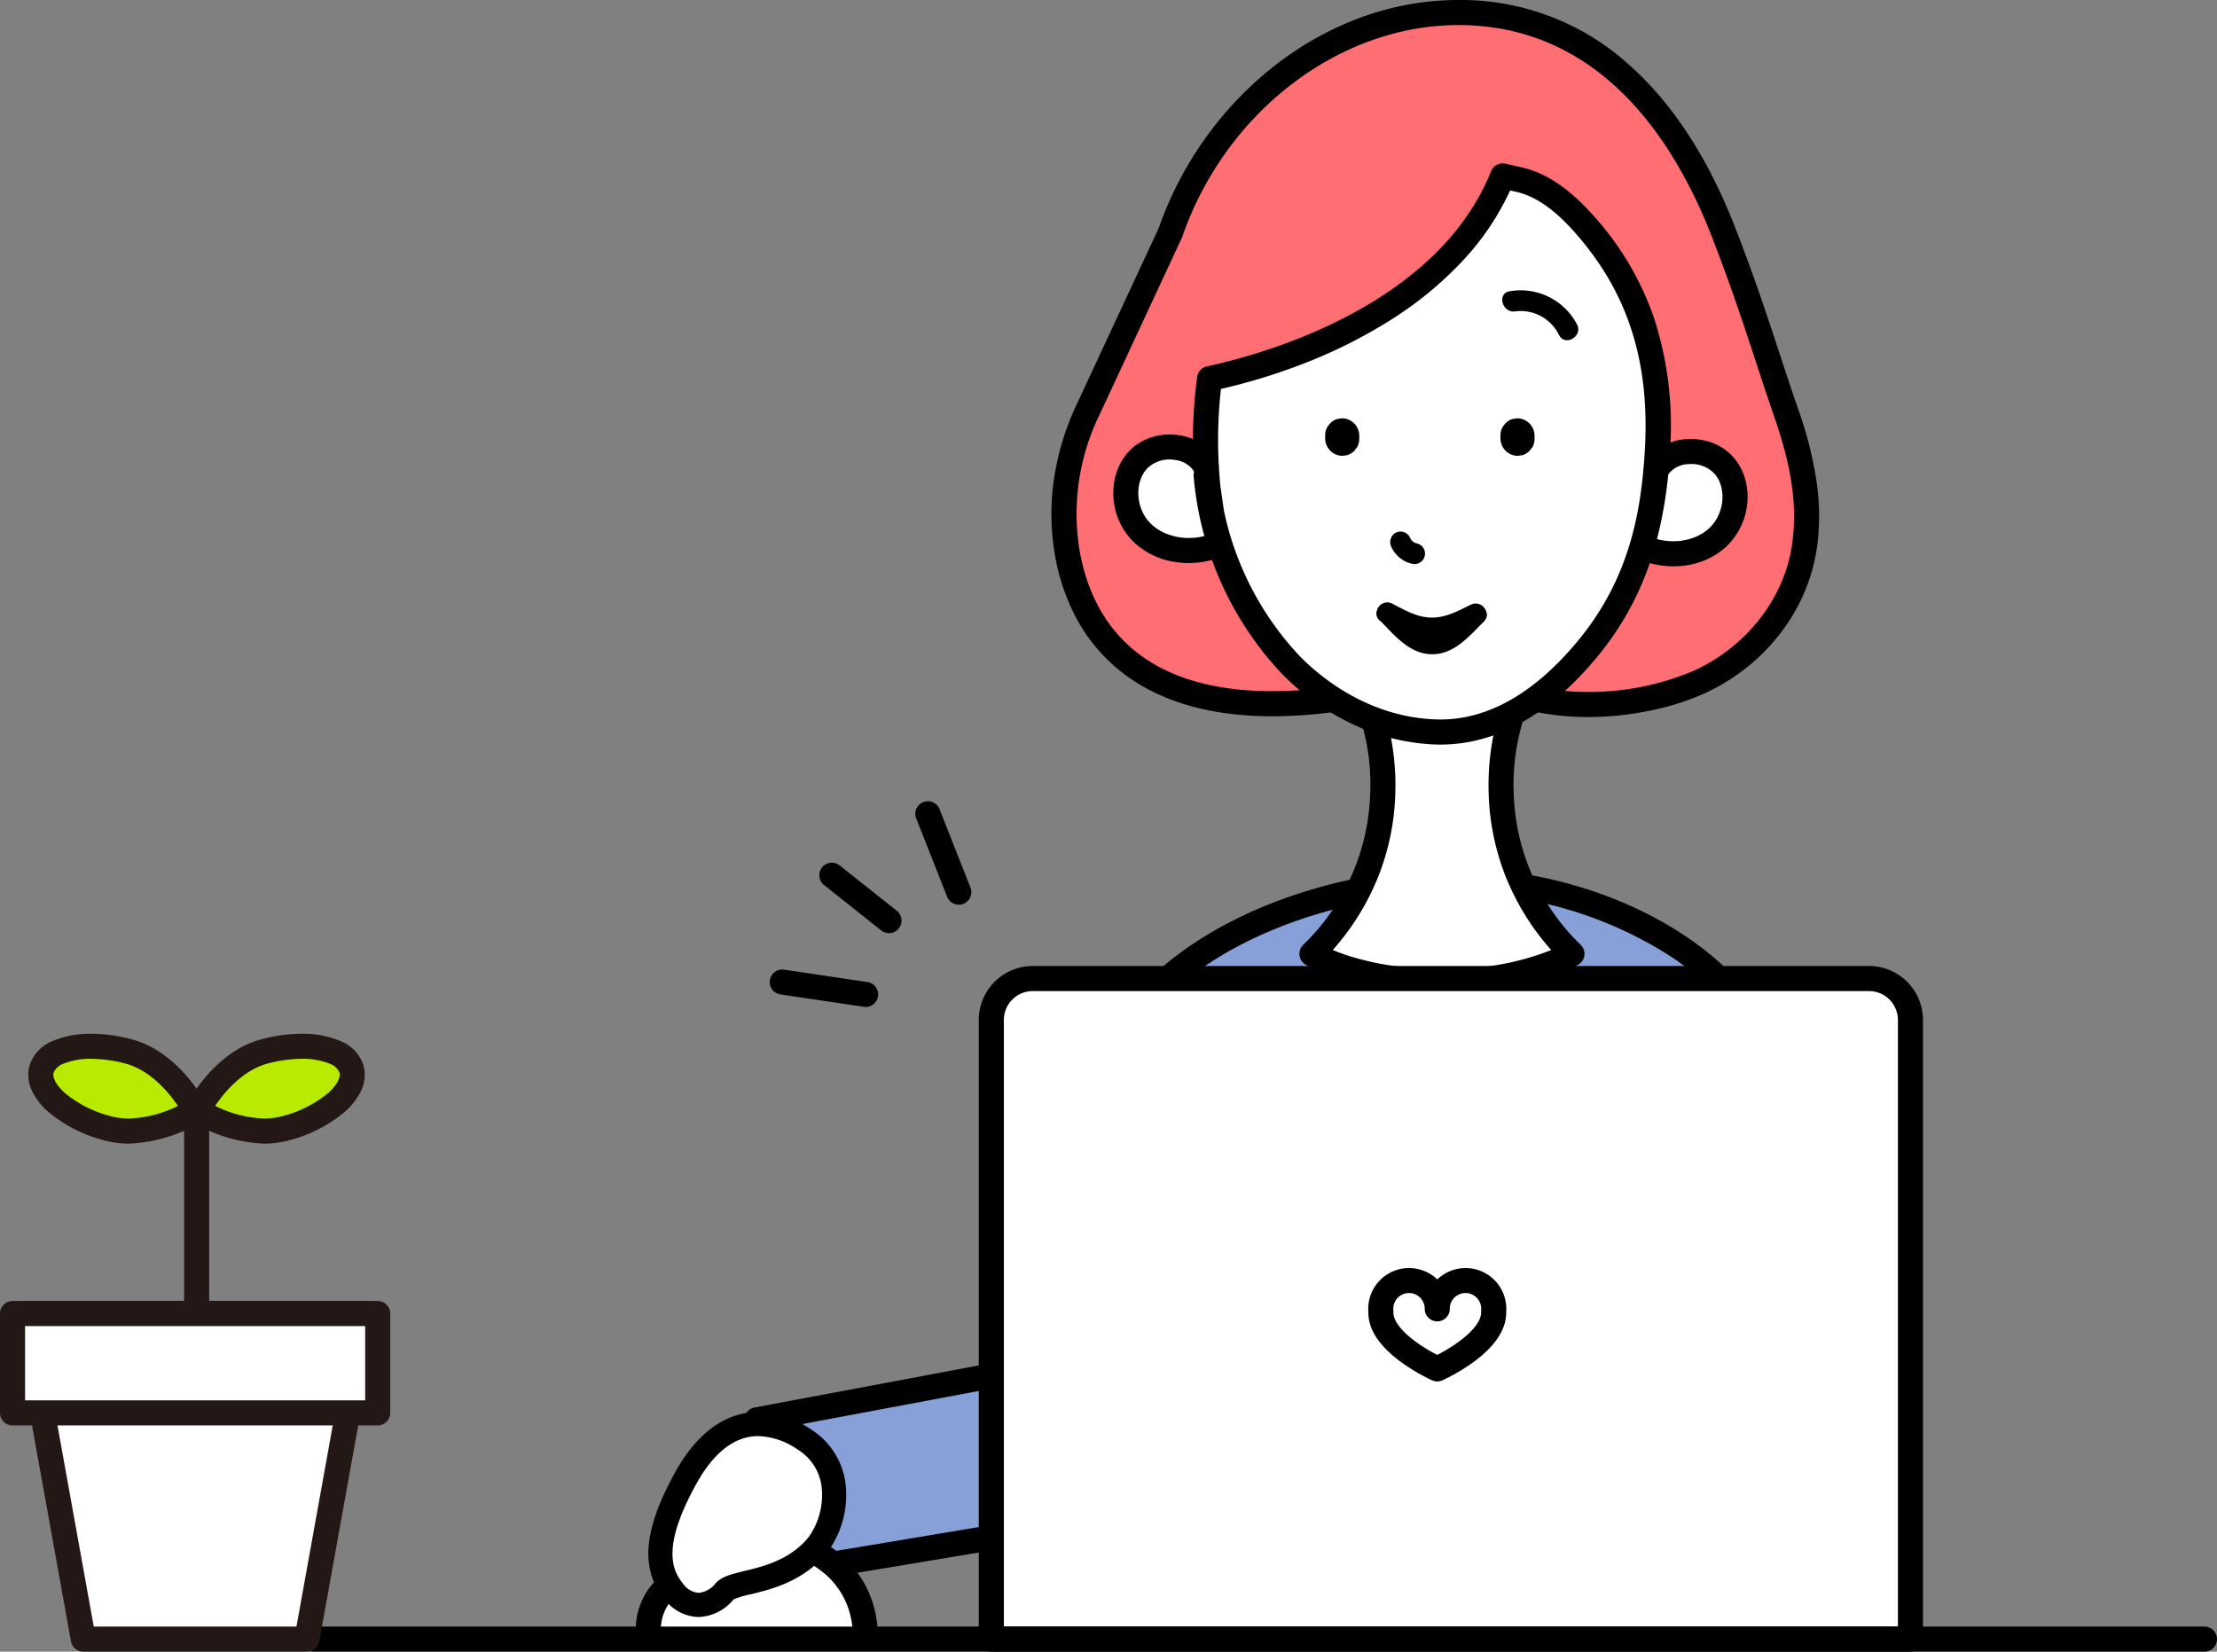
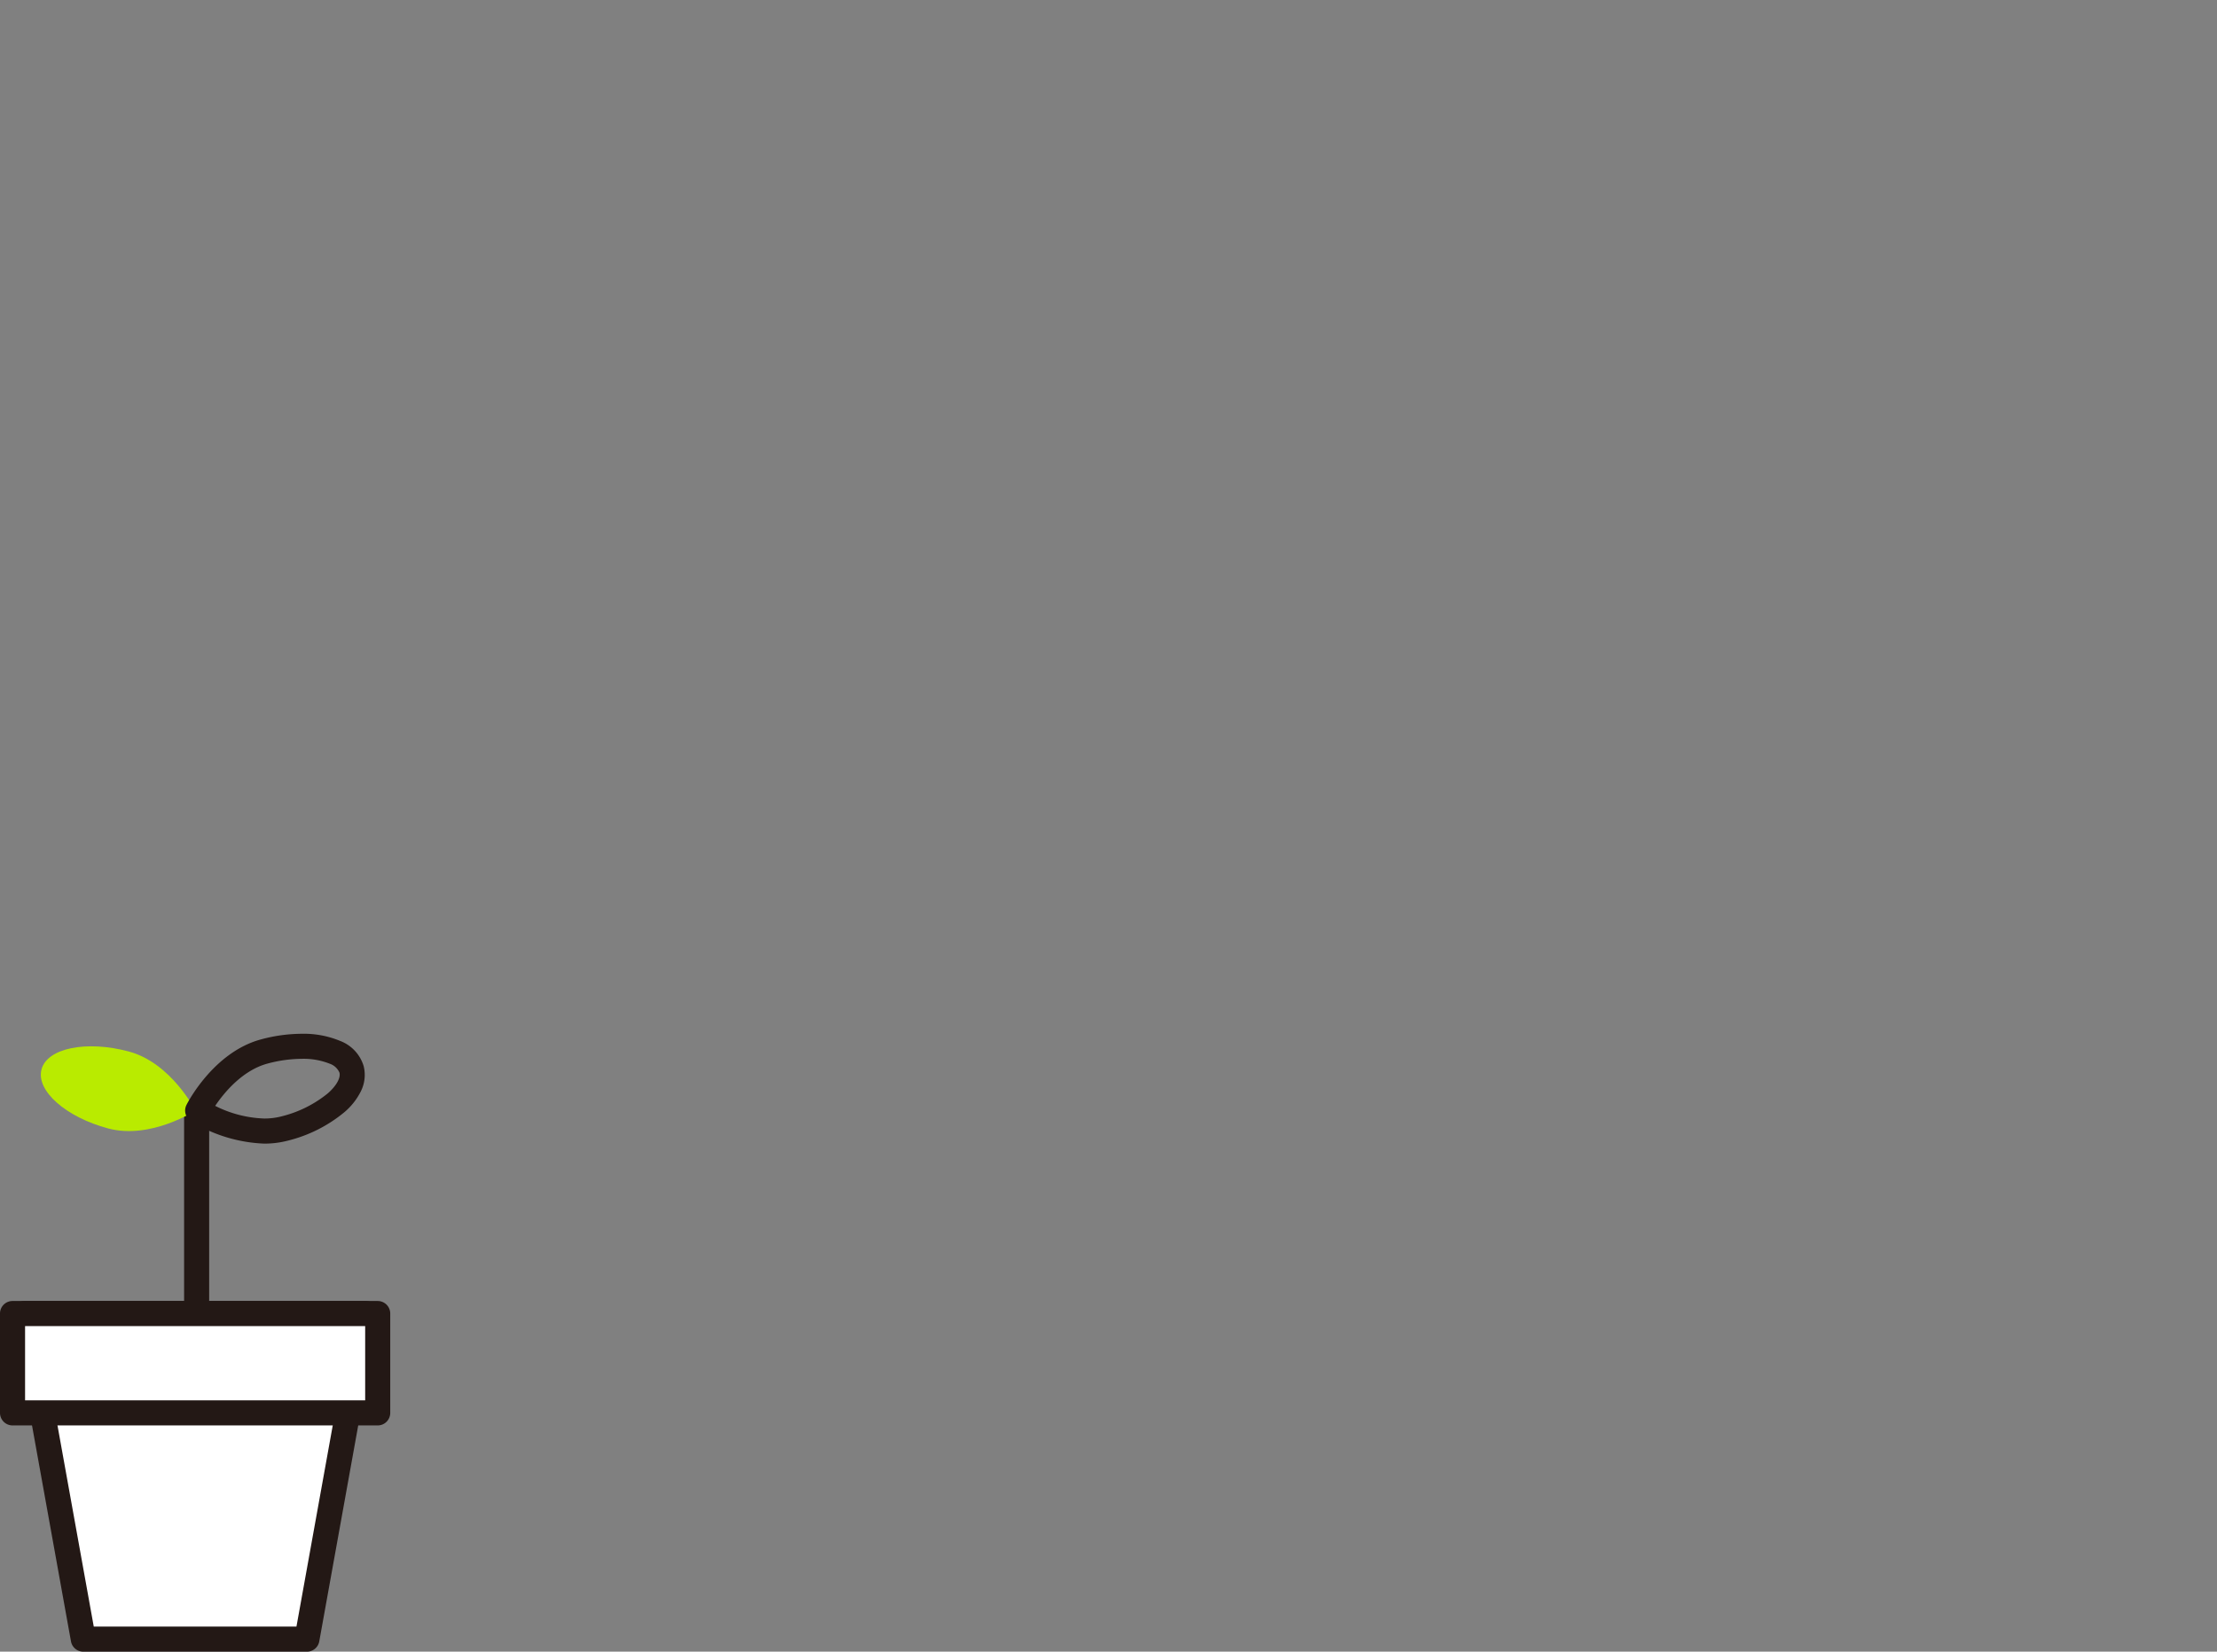
<svg xmlns="http://www.w3.org/2000/svg" width="375.96" height="280.109" viewBox="0 0 375.96 280.109">
  <rect x="0" y="0" width="375.96" height="280.109" fill="#808080" stroke="none" />
  <defs>
    <clipPath id="a">
-       <rect width="324.96" height="280.109" fill="none" />
-     </clipPath>
+       </clipPath>
    <clipPath id="b">
      <rect width="34.194" height="34.886" transform="translate(79.529 135.883)" fill="none" />
    </clipPath>
    <clipPath id="c">
      <rect width="14.138" height="2.098" transform="translate(81.655 166.545)" fill="none" />
    </clipPath>
    <clipPath id="d">
      <rect width="18.39" height="6.35" transform="translate(79.529 164.419)" fill="none" />
    </clipPath>
    <clipPath id="e">
      <rect width="9.695" height="7.695" transform="translate(90.064 148.43)" fill="none" />
    </clipPath>
    <clipPath id="f">
      <rect width="13.947" height="11.947" transform="translate(87.938 146.304)" fill="none" />
    </clipPath>
    <clipPath id="g">
      <rect width="5.252" height="13.293" transform="translate(106.345 138.009)" fill="none" />
    </clipPath>
    <clipPath id="h">
      <rect width="9.504" height="17.545" transform="translate(104.219 135.883)" fill="none" />
    </clipPath>
    <clipPath id="i">
      <rect width="66.177" height="104.789" fill="none" />
    </clipPath>
  </defs>
  <g transform="translate(-255 -5780.891)">
    <g transform="translate(306 5780.891)">
      <g clip-path="url(#a)">
        <path d="M215.188,118.7c24.018,2.812,37.986-12.167,39.857-26.328.787-5.96.251-12.558-3.137-22.334s-5.8-18.213-10.6-30.6C232.93,17.853,218.46,2.126,196.316,2.126s-41.573,16.388-48.823,37.311L133.4,69.731a40.527,40.527,0,0,0-3.525,23.3c2.529,16.151,14.73,29.433,44.608,25.668Z" fill="#ff6e73" />
        <path d="M218.335,121.6h0a45.059,45.059,0,0,1-8.422-.771h-35.3a80.046,80.046,0,0,1-9.831.644c-11.2,0-20.147-2.8-26.579-8.315a29.225,29.225,0,0,1-7.045-9.028,36.1,36.1,0,0,1-3.385-10.767A40.56,40.56,0,0,1,127.8,80.81a44.788,44.788,0,0,1,3.669-11.976l14.051-30.2a60.21,60.21,0,0,1,7.814-15.09A59.486,59.486,0,0,1,165,11.265a53.786,53.786,0,0,1,14.624-8.245A48.067,48.067,0,0,1,196.315,0a42.486,42.486,0,0,1,29.073,11.1c7.308,6.519,13.33,15.794,17.9,27.567,3.247,8.369,5.408,14.948,7.5,21.311,1.041,3.171,2.025,6.166,3.133,9.365A64.911,64.911,0,0,1,257.15,82.37a39.516,39.516,0,0,1,0,10.282,30.958,30.958,0,0,1-5.707,14.035,33.442,33.442,0,0,1-5.607,6,34.808,34.808,0,0,1-7.362,4.715,42.338,42.338,0,0,1-8.865,2.946A52.073,52.073,0,0,1,218.335,121.6Zm-43.856-5.023h35.637a2.126,2.126,0,0,1,.409.04,40.683,40.683,0,0,0,7.809.732,45.142,45.142,0,0,0,18.311-3.781c8.857-4.222,15.1-12.449,16.29-21.47.844-6.391-.064-12.779-3.037-21.36-1.12-3.231-2.108-6.242-3.155-9.43-2.073-6.311-4.216-12.836-7.422-21.1C232.958,23.8,220.33,4.252,196.316,4.252c-20.244,0-39.495,14.755-46.815,35.881a2.126,2.126,0,0,1-.081.2l-14.1,30.294A38.251,38.251,0,0,0,131.971,92.7c1.751,11.184,8.865,24.515,32.809,24.515a75.948,75.948,0,0,0,9.433-.628A2.126,2.126,0,0,1,174.479,116.576Z" />
        <path d="M136.5,186.325c-1.028-17.682,25.5-35.821,56.908-36.9,28.673-.99,56.909,16.523,56.909,36.9Z" fill="#87a0d7" />
        <path d="M250.318,188.451H136.5a2.126,2.126,0,0,1-2.122-2c-.361-6.218,2.3-12.631,7.689-18.547,5.181-5.685,12.592-10.617,21.432-14.263a86.905,86.905,0,0,1,29.835-6.344c.794-.027,1.6-.041,2.4-.041,13.842,0,28.025,4.152,38.914,11.391a52.169,52.169,0,0,1,7.214,5.741,40.285,40.285,0,0,1,5.61,6.617,30.677,30.677,0,0,1,3.66,7.371,25.216,25.216,0,0,1,1.311,7.951A2.126,2.126,0,0,1,250.318,188.451ZM138.64,184.2H248.076c-.864-7.928-6.507-15.847-15.78-22.013a67.551,67.551,0,0,0-36.56-10.68c-.75,0-1.508.013-2.253.039-19.288.666-38.236,8.21-48.272,19.221C141.212,175.153,138.968,179.757,138.64,184.2Z" />
        <path d="M181.913,121.306H205.34a40.027,40.027,0,0,0,10.234,40.459s-8.021,4.916-21.983,4.609h-.123c-13.962.307-21.983-4.609-21.983-4.609a40.028,40.028,0,0,0,10.233-40.459h.195Z" fill="#fff" />
        <path d="M181.718,119.18H205.34a2.126,2.126,0,0,1,1.995,2.862,36.874,36.874,0,0,0-1.632,12.685,37.284,37.284,0,0,0,11.377,25.537,2.126,2.126,0,0,1-.4,3.313c-.329.2-8.212,4.936-21.842,4.936-.422,0-.851,0-1.275-.014h-.076c-.424.009-.853.014-1.275.014-13.632,0-21.513-4.735-21.842-4.936a2.126,2.126,0,0,1-.395-3.313,37.273,37.273,0,0,0,11.383-25.709,36.383,36.383,0,0,0-1.638-12.513,2.126,2.126,0,0,1,1.995-2.862Zm20.812,4.252h-18a43.522,43.522,0,0,1,1.083,11.266,41.5,41.5,0,0,1-2.8,13.746,42.6,42.6,0,0,1-7.8,12.667c.744.31,1.652.654,2.716,1a47.572,47.572,0,0,0,14.49,2.154c.4,0,.8,0,1.205-.013h.216c.4.009.807.013,1.205.013a45.06,45.06,0,0,0,17.207-3.148,42.6,42.6,0,0,1-7.8-12.669,41.5,41.5,0,0,1-2.8-13.746A43.521,43.521,0,0,1,202.53,123.432Z" />
        <path d="M154.43,86.8a76.993,76.993,0,0,1-.3-22.594c19.95-4.269,42.1-15.443,49.7-34.374l2.511.571c4.264.887,7.917,3.849,10.946,7.2,9.2,10.172,13.818,22.356,12.747,39.265-.551,8.709-2.112,21.51-11.881,33.255-6.455,7.761-15.05,14.4-25.8,14.007s-19.873-6.313-25.121-12.076a53.683,53.683,0,0,1-13.692-31.461Z" fill="#fff" />
        <path d="M229.9,79.606c2.293-3.868,8.623-4.01,11.524-.575s2.139,9.116-1.179,12.151-8.527,3.476-12.639,1.658" fill="#fff" />
        <path d="M232.777,96.041a15.032,15.032,0,0,1-6.027-1.257,2.126,2.126,0,1,1,1.719-3.889c3.55,1.57,7.8,1.042,10.344-1.282,2.589-2.368,3.061-6.758.99-9.211a5.383,5.383,0,0,0-4.538-1.683,4.4,4.4,0,0,0-3.533,1.97,2.126,2.126,0,0,1-3.658-2.168,8.58,8.58,0,0,1,6.837-4.039,10.3,10.3,0,0,1,4.385.588,8.95,8.95,0,0,1,3.755,2.589,9.593,9.593,0,0,1,1.936,3.743,11.091,11.091,0,0,1,.3,4.085,11.642,11.642,0,0,1-3.6,7.264,12.78,12.78,0,0,1-7.208,3.192A14.558,14.558,0,0,1,232.777,96.041Z" />
        <path d="M153.54,79.245c-2.033-4.011-8.34-4.57-11.461-1.334s-2.735,8.955.375,12.2,8.279,4.031,12.5,2.489" fill="#fff" />
        <path d="M150.582,95.487a14.752,14.752,0,0,1-2.682-.243,12.78,12.78,0,0,1-6.982-3.661,11.642,11.642,0,0,1-3.113-7.485,11.091,11.091,0,0,1,.565-4.056,9.592,9.592,0,0,1,2.178-3.607,8.949,8.949,0,0,1,3.917-2.335,10.3,10.3,0,0,1,4.414-.3,8.58,8.58,0,0,1,6.556,4.481,2.126,2.126,0,0,1-3.793,1.922,4.4,4.4,0,0,0-3.4-2.2,5.383,5.383,0,0,0-4.639,1.38c-2.228,2.31-2.047,6.722.38,9.256,2.381,2.487,6.591,3.294,10.237,1.963a2.126,2.126,0,1,1,1.458,3.994A14.967,14.967,0,0,1,150.582,95.487Z" />
        <path d="M179.506,74.42v-.591a2.971,2.971,0,0,0-2.892-2.891l-.768.1a2.88,2.88,0,0,0-1.276.744l-.452.585a2.876,2.876,0,0,0-.395,1.459v.591a2.974,2.974,0,0,0,2.891,2.892l.769-.1a2.888,2.888,0,0,0,1.276-.743l.452-.586a2.876,2.876,0,0,0,.4-1.459" />
        <path d="M209.232,74.42v-.591a2.971,2.971,0,0,0-2.892-2.891l-.768.1a2.88,2.88,0,0,0-1.276.744l-.452.585a2.876,2.876,0,0,0-.395,1.459v.591a2.974,2.974,0,0,0,2.891,2.892l.769-.1a2.888,2.888,0,0,0,1.276-.743l.452-.586a2.876,2.876,0,0,0,.395-1.459" />
        <path d="M193.261,126.273c-.327,0-.66-.006-.989-.018a36.087,36.087,0,0,1-15.535-4.268,40.668,40.668,0,0,1-11.08-8.5,55.809,55.809,0,0,1-14.239-32.718,2.123,2.123,0,0,1,.056-.69,80.571,80.571,0,0,1,.552-16.2,2.126,2.126,0,0,1,1.656-1.751c8.952-1.916,38.884-9.963,48.175-33.088a2.126,2.126,0,0,1,2.444-1.28l2.492.567c4.128.864,8.076,3.433,12.07,7.852a50.2,50.2,0,0,1,10.661,17.852A59.088,59.088,0,0,1,232.155,77a72.682,72.682,0,0,1-2.565,15.95,52.653,52.653,0,0,1-3.645,9.212,50.751,50.751,0,0,1-6.158,9.317C211.624,121.3,202.7,126.272,193.261,126.273ZM156.537,86.52a51.407,51.407,0,0,0,12.264,24.1c2.324,2.552,10.9,10.915,23.627,11.383.277.01.557.015.833.015,8.116,0,15.94-4.461,23.256-13.257,8.934-10.741,10.773-22.219,11.394-32.03.978-15.435-2.9-27.416-12.2-37.7-3.375-3.734-6.581-5.874-9.8-6.544l-.038-.008-.784-.178a45.066,45.066,0,0,1-7.857,11.727,61.53,61.53,0,0,1-12.483,10.288,85.255,85.255,0,0,1-14.736,7.365,100.952,100.952,0,0,1-13.964,4.28,78.462,78.462,0,0,0-.1,16.429l.591,4.11Z" />
        <path d="M184.975,92.816a5.088,5.088,0,0,0,3.436,2.782,1.772,1.772,0,1,0,.942-3.417c-.109-.025-.226-.072-.336-.091-.19-.032.251.154-.028-.007-.1-.058-.2-.11-.3-.173s-.266-.261-.033-.014c-.063-.067-.138-.124-.2-.19-.009-.01-.278-.335-.133-.138s-.072-.123-.1-.166a3.817,3.817,0,0,1-.185-.374,1.778,1.778,0,0,0-2.424-.636,1.825,1.825,0,0,0-.636,2.424" />
        <path d="M205.973,52.806a7.225,7.225,0,0,1,7.4,4c1.04,2.031,4.1.24,3.059-1.788a10.8,10.8,0,0,0-11.4-5.626c-2.247.343-1.292,3.758.942,3.417" />
        <path d="M183.316,105.452c2.6,1.3,5.082,2.708,8.062,2.837,3.289.141,5.994-1.291,8.847-2.689,2.048-1,.254-4.061-1.788-3.06-2.352,1.153-4.553,2.417-7.292,2.171-2.2-.2-4.1-1.348-6.041-2.319-2.033-1.016-3.83,2.039-1.788,3.06" />
-         <path d="M182.957,105.175c2.486,2.5,5.033,5.76,8.892,5.779,3.777.018,6.274-3.06,8.734-5.482,1.628-1.6-.878-4.108-2.5-2.506s-3.76,4.468-6.229,4.444c-2.523-.024-4.743-3.09-6.387-4.74a1.772,1.772,0,0,0-2.505,2.505" />
+         <path d="M182.957,105.175s-3.76,4.468-6.229,4.444c-2.523-.024-4.743-3.09-6.387-4.74a1.772,1.772,0,0,0-2.505,2.505" />
        <path d="M128.411,231.209,77.346,240.79l8.621,25.18,41.627-6.938" fill="#87a0d7" />
        <path d="M85.965,268.1a2.126,2.126,0,0,1-2.01-1.438l-8.621-25.18a2.126,2.126,0,0,1,1.619-2.778l51.065-9.581a2.126,2.126,0,1,1,.784,4.179l-48.65,9.128,7.241,21.15,39.85-6.642a2.126,2.126,0,0,1,.7,4.194l-41.627,6.938A2.135,2.135,0,0,1,85.965,268.1Z" />
        <path d="M58.966,276.926c0-5.348,1.889-9.629,16.741-14.728,9.6-3.3,20.01,4.641,20.01,14.728" fill="#fff" />
        <path d="M95.717,279.052a2.126,2.126,0,0,1-2.126-2.126,13.465,13.465,0,0,0-5.784-10.848,12.5,12.5,0,0,0-11.41-1.869c-6.591,2.263-10.88,4.47-13.112,6.748a7.57,7.57,0,0,0-2.193,5.969,2.126,2.126,0,1,1-4.252,0,11.781,11.781,0,0,1,3.409-8.945c2.744-2.8,7.437-5.276,14.768-7.793a16,16,0,0,1,8.073-.62,18.045,18.045,0,0,1,14.754,17.359A2.126,2.126,0,0,1,95.717,279.052Z" />
        <path d="M87.718,261.969C90.534,258.5,93,249.084,85.4,244.129s-14.866-2.974-20.152,6.607-5.286,15.2-1.983,19.162,6.938,1.972,8.59,0,10.356-1.154,15.858-7.929" fill="#fff" />
        <path d="M67.457,274.23h0a7.412,7.412,0,0,1-5.759-3.022,11.663,11.663,0,0,1-2.21-4.025A13.077,13.077,0,0,1,59,262.26c.279-3.485,1.738-7.578,4.46-12.512,4.693-8.505,10.274-10.291,14.13-10.291a16.381,16.381,0,0,1,8.931,2.958,12.715,12.715,0,0,1,5.818,8.86,16.335,16.335,0,0,1-3.035,11.984c-4.014,4.943-9.473,6.265-13.085,7.139a13.962,13.962,0,0,0-2.829.857A8.015,8.015,0,0,1,67.457,274.23Zm10.134-30.68c-4.006,0-7.554,2.75-10.547,8.175-5.739,10.4-4.191,14.476-2.2,16.864a3.559,3.559,0,0,0,2.615,1.549,4.1,4.1,0,0,0,2.834-1.553c1.01-1.206,2.756-1.628,4.967-2.164,3.261-.79,7.728-1.871,10.871-5.741a12.305,12.305,0,0,0,2.168-8.77,8.612,8.612,0,0,0-4.01-6.065A12.4,12.4,0,0,0,77.592,243.55Z" />
        <path d="M272.976,277.983H117.107V172.978a7.027,7.027,0,0,1,7.027-7.026H265.95a7.026,7.026,0,0,1,7.026,7.026Z" fill="#fff" />
        <path d="M272.976,280.109H117.107a2.126,2.126,0,0,1-2.126-2.126V172.978a9.163,9.163,0,0,1,9.153-9.152H265.95a9.162,9.162,0,0,1,9.152,9.152V277.983A2.126,2.126,0,0,1,272.976,280.109Zm-153.743-4.252H270.85V172.978a4.906,4.906,0,0,0-4.9-4.9H124.134a4.906,4.906,0,0,0-4.9,4.9Z" />
        <line x2="320.708" transform="translate(2.126 277.983)" fill="#fff" />
-         <path d="M320.708,2.126H0A2.126,2.126,0,0,1-2.126,0,2.126,2.126,0,0,1,0-2.126H320.708A2.126,2.126,0,0,1,322.834,0,2.126,2.126,0,0,1,320.708,2.126Z" transform="translate(2.126 277.983)" />
        <path d="M202.295,222.591c0,5.281-9.563,9.563-9.563,9.563s-9.562-4.282-9.562-9.563l-.021-.623a4.791,4.791,0,1,1,9.583,0,4.792,4.792,0,1,1,9.584,0Z" fill="#fff" />
        <path d="M187.94,215.05a6.894,6.894,0,0,1,4.792,1.933,6.915,6.915,0,0,1,11.71,4.985q0,.036,0,.072l-.02.591c-.017,2.9-1.921,5.738-5.661,8.445a32.375,32.375,0,0,1-5.159,3.019,2.126,2.126,0,0,1-1.738,0,32.37,32.37,0,0,1-5.159-3.019c-3.739-2.707-5.643-5.548-5.66-8.445l-.02-.591q0-.036,0-.072A6.925,6.925,0,0,1,187.94,215.05Zm2.666,6.918a2.665,2.665,0,0,0-5.331-.031l.02.582q0,.036,0,.072c0,1.417,1.367,3.194,3.85,5a28.391,28.391,0,0,0,3.586,2.194,28.4,28.4,0,0,0,3.587-2.194c2.483-1.808,3.85-3.585,3.85-5q0-.036,0-.072l.02-.582a2.666,2.666,0,0,0-5.332.031,2.126,2.126,0,0,1-4.252,0Z" />
        <g clip-path="url(#b)">
          <g clip-path="url(#c)">
            <line x2="14.138" y2="2.098" transform="translate(81.655 166.545)" fill="#fff" />
          </g>
          <g clip-path="url(#d)">
            <path d="M14.141,4.224a2.142,2.142,0,0,1-.315-.023L-.312,2.1A2.126,2.126,0,0,1-2.1-.312,2.126,2.126,0,0,1,.312-2.1L14.45,0a2.126,2.126,0,0,1-.309,4.229Z" transform="translate(81.655 166.545)" />
          </g>
          <g clip-path="url(#e)">
            <line x2="9.695" y2="7.695" transform="translate(90.064 148.43)" fill="#fff" />
          </g>
          <g clip-path="url(#f)">
            <path d="M9.694,9.821a2.117,2.117,0,0,1-1.32-.461L-1.322,1.665a2.126,2.126,0,0,1-.344-2.987,2.126,2.126,0,0,1,2.987-.344l9.695,7.7A2.126,2.126,0,0,1,9.694,9.821Z" transform="translate(90.064 148.43)" />
          </g>
          <g clip-path="url(#g)">
            <line x2="5.252" y2="13.292" transform="translate(106.344 138.009)" fill="#fff" />
          </g>
          <g clip-path="url(#h)">
            <path d="M5.253,15.419a2.127,2.127,0,0,1-1.978-1.345L-1.977.781a2.126,2.126,0,0,1,1.2-2.759,2.126,2.126,0,0,1,2.759,1.2L7.229,12.511a2.127,2.127,0,0,1-1.977,2.908Z" transform="translate(106.344 138.009)" />
          </g>
        </g>
      </g>
    </g>
    <g transform="translate(255 5956.211)">
      <path d="M33.345,62.164v0Z" fill="#fff" />
      <path d="M0,51.263a2.126,2.126,0,0,1-2.126-2.126V0A2.126,2.126,0,0,1,0-2.126,2.126,2.126,0,0,1,2.126,0V49.137A2.126,2.126,0,0,1,0,51.263Z" transform="translate(33.345 13.027)" fill="#231815" />
      <g clip-path="url(#i)">
        <path d="M33.141,13.027s-7.591,4.959-14.8,3.028S6.075,9.637,7.041,6.033s7.591-4.959,14.8-3.028,11.3,10.022,11.3,10.022" fill="#b9eb00" />
-         <path d="M21.863,18.627a15.735,15.735,0,0,1-4.07-.519,24.018,24.018,0,0,1-9.577-4.847A11.127,11.127,0,0,1,5.463,9.754a6.189,6.189,0,0,1-.475-4.271,6.6,6.6,0,0,1,4-4.275A16.029,16.029,0,0,1,15.478,0a26.778,26.778,0,0,1,6.911.952C30.423,3.1,34.853,11.7,35.038,12.067a2.126,2.126,0,0,1-.734,2.74A25.472,25.472,0,0,1,21.863,18.627ZM15.478,4.252a12,12,0,0,0-4.744.832,2.778,2.778,0,0,0-1.639,1.5c-.237.885.507,2.225,1.943,3.5A20.019,20.019,0,0,0,18.893,14a11.485,11.485,0,0,0,2.969.374,19.871,19.871,0,0,0,8.31-2.144c-1.529-2.26-4.628-6.033-8.884-7.173A22.851,22.851,0,0,0,15.478,4.252Z" fill="#231815" />
-         <path d="M33.516,13.027s7.591,4.959,14.8,3.028,12.268-6.418,11.3-10.022-7.591-4.959-14.8-3.028-11.3,10.022-11.3,10.022" fill="#b9eb00" />
        <path d="M44.8,18.627h0a25.478,25.478,0,0,1-12.441-3.82,2.126,2.126,0,0,1-.734-2.74C31.8,11.7,36.234,3.1,44.268.951A26.778,26.778,0,0,1,51.179,0a16.029,16.029,0,0,1,6.491,1.208,6.6,6.6,0,0,1,4,4.276,6.189,6.189,0,0,1-.475,4.271,11.127,11.127,0,0,1-2.754,3.508,24.018,24.018,0,0,1-9.577,4.847A15.73,15.73,0,0,1,44.8,18.627Zm-8.311-6.4a19.878,19.878,0,0,0,8.31,2.144A11.438,11.438,0,0,0,47.764,14a20.019,20.019,0,0,0,7.856-3.921c1.435-1.273,2.18-2.613,1.943-3.5a2.778,2.778,0,0,0-1.64-1.5,12,12,0,0,0-4.744-.832,22.851,22.851,0,0,0-5.811.807C41.113,6.2,38.014,9.97,36.485,12.232Z" fill="#231815" />
        <path d="M62.011,47.444H4.166l9.961,55.219H52.05Z" fill="#fff" />
        <path d="M4.166,45.318H62.011a2.126,2.126,0,0,1,2.092,2.5L54.142,103.04a2.126,2.126,0,0,1-2.092,1.749H14.127a2.126,2.126,0,0,1-2.092-1.749L2.073,47.821a2.126,2.126,0,0,1,2.092-2.5Zm55.3,4.252H6.71L15.9,100.537H50.273Z" fill="#231815" />
        <rect width="61.925" height="16.85" transform="translate(2.126 47.444)" fill="#fff" />
        <path d="M0-2.126H61.925A2.126,2.126,0,0,1,64.051,0V16.85a2.126,2.126,0,0,1-2.126,2.126H0A2.126,2.126,0,0,1-2.126,16.85V0A2.126,2.126,0,0,1,0-2.126ZM59.8,2.126H2.126v12.6H59.8Z" transform="translate(2.126 47.444)" fill="#231815" />
      </g>
    </g>
  </g>
</svg>